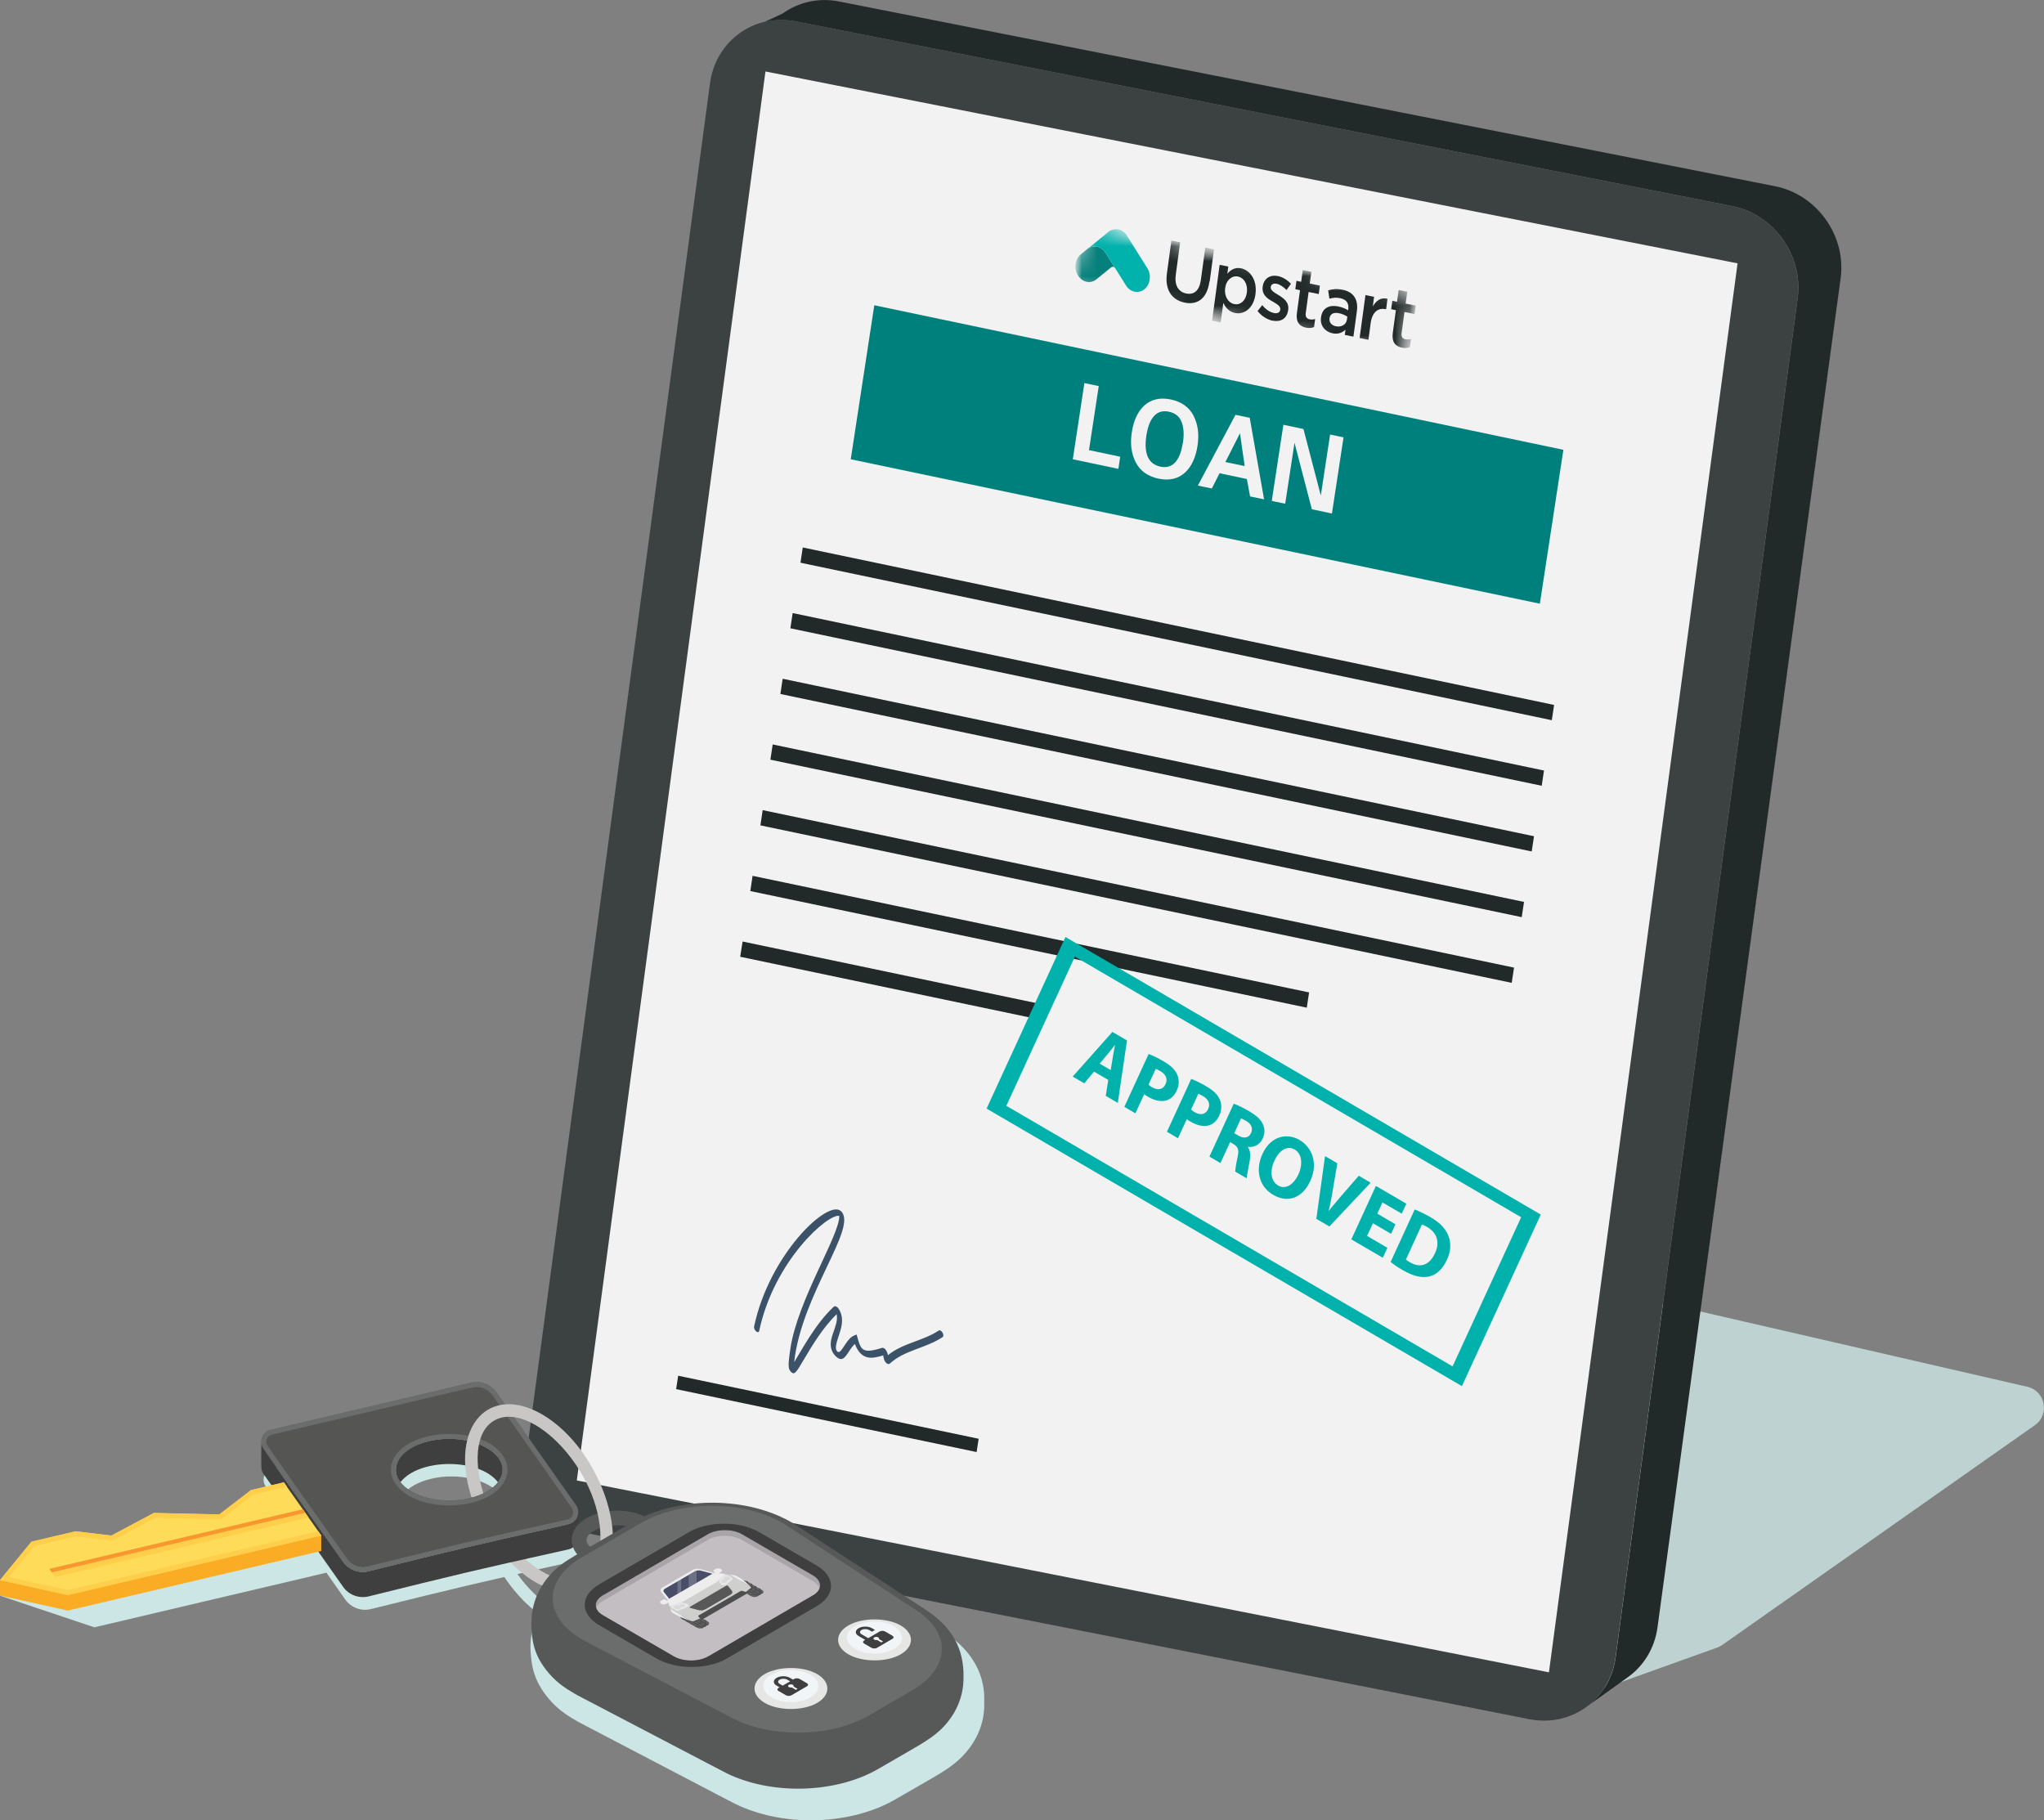
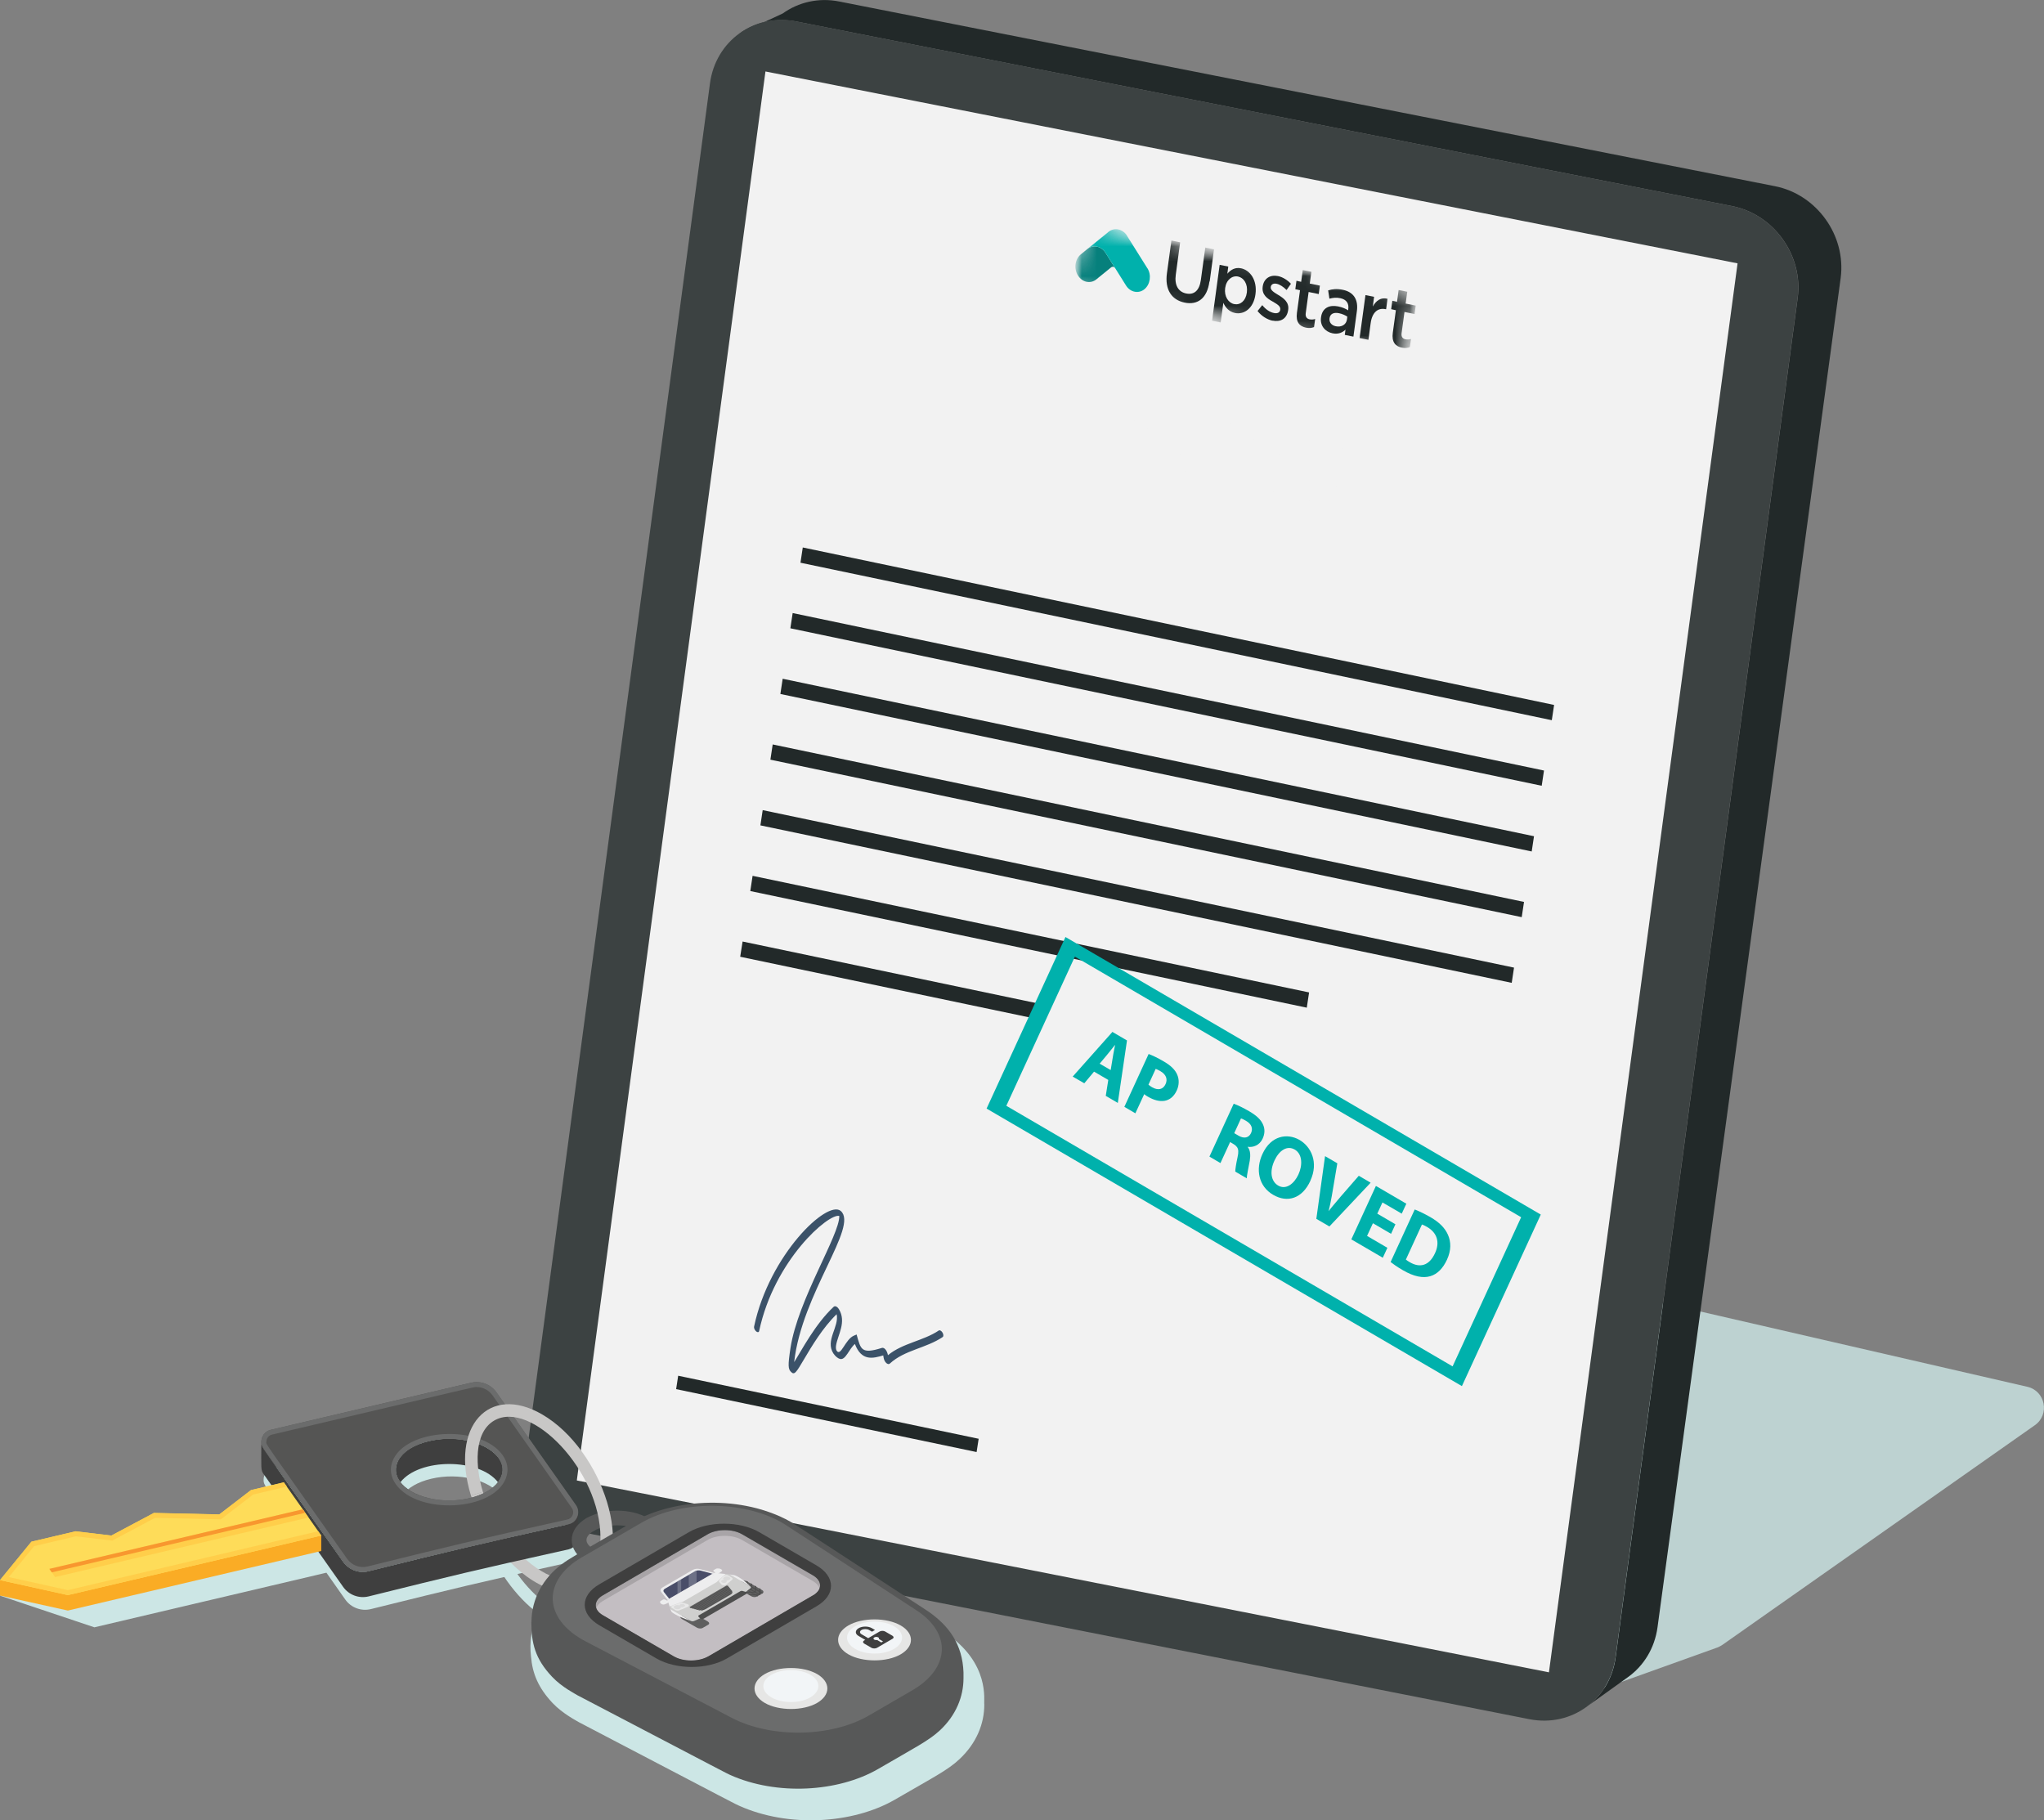
<svg xmlns="http://www.w3.org/2000/svg" width="137" height="122" viewBox="0 0 137 122" fill="none">
  <rect x="0" y="0" width="137" height="122" fill="#808080" stroke="none" />
  <g clip-path="url(#clip0_6023_3346)">
    <g style="mix-blend-mode:multiply" opacity="0.8">
      <g style="mix-blend-mode:multiply">
        <path d="M76.084 105.479L103.387 85.963C103.718 85.724 104.133 85.646 104.533 85.731L135.892 92.951C137.092 93.23 137.4 94.808 136.392 95.52L115.445 110.246C115.338 110.315 115.23 110.377 115.107 110.424L104.487 114.231C104.233 114.324 103.956 114.339 103.695 114.277L76.607 108.04C75.407 107.762 75.099 106.191 76.099 105.479H76.084Z" fill="#CCE6E5" />
      </g>
    </g>
    <path d="M106.303 114.424L109.12 112.405C110.166 111.654 110.905 110.478 111.097 109.062L123.372 18.634C123.749 15.794 121.779 13.039 118.978 12.482L56.253 0.101C54.852 -0.178 53.506 0.155 52.459 0.905L49.573 2.244C50.835 1.339 52.244 1.223 53.367 1.439L116.099 13.813C118.901 14.37 120.871 17.125 120.493 19.965L108.289 111.081C108.142 112.211 107.581 113.511 106.311 114.424H106.303Z" fill="#222929" />
    <path d="M108.281 111.081L120.486 19.965C120.863 17.125 118.893 14.37 116.092 13.813L53.359 1.432C50.543 0.874 47.965 2.755 47.588 5.579L35.391 96.696C35.006 99.544 36.976 102.299 39.785 102.848L102.51 115.229C105.365 115.786 107.912 113.867 108.281 111.081Z" fill="#3C4242" />
    <path d="M51.305 4.79L38.661 99.227L103.818 112.087L116.461 17.651L51.305 4.79Z" fill="#F2F2F2" />
    <path d="M101.478 64.854L101.324 65.875C88.804 63.252 67.226 58.733 50.966 55.32L51.12 54.299C67.18 57.665 88.966 62.23 101.478 64.854Z" fill="#222929" />
    <path d="M102.148 60.451L101.994 61.472C89.474 58.849 67.896 54.33 51.636 50.917L51.79 49.896C67.85 53.262 89.635 57.827 102.148 60.451Z" fill="#222929" />
    <path d="M102.817 56.048L102.663 57.069C90.143 54.446 68.565 49.927 52.305 46.514L52.459 45.493C68.519 48.859 90.305 53.424 102.817 56.048Z" fill="#222929" />
    <path d="M103.487 51.645L103.333 52.666C90.813 50.043 69.235 45.524 52.975 42.111L53.129 41.09C69.189 44.456 90.974 49.021 103.487 51.645Z" fill="#222929" />
    <path d="M104.164 47.249L104.01 48.271C91.49 45.648 69.912 41.128 53.652 37.716L53.806 36.694C69.866 40.06 91.651 44.626 104.164 47.249Z" fill="#222929" />
    <path d="M87.588 67.539L50.289 59.723L50.443 58.702L87.742 66.517L87.588 67.539Z" fill="#222929" />
    <path d="M69.689 68.336L49.612 64.126L49.773 63.105L69.85 67.314L69.689 68.336Z" fill="#222929" />
    <path d="M63.194 89.608C62.078 90.366 60.632 90.482 59.647 91.388C59.562 91.465 59.447 91.419 59.354 91.303C59.246 91.171 59.223 91.009 59.2 90.846C58.508 91.047 57.746 91.249 57.3 90.08C56.907 90.413 56.684 91.163 56.315 91.086C56.191 91.063 55.999 90.931 55.853 90.707C55.299 89.832 56.261 88.927 56.076 88.084C55.153 88.981 54.398 90.243 53.906 91.078C53.367 91.991 53.252 92.185 53.021 91.953C52.828 91.759 52.798 91.55 52.982 90.351C53.483 87.093 56.291 82.76 56.253 81.498C55.545 81.305 51.897 84.439 50.882 89.213C50.858 89.306 50.766 89.314 50.674 89.229C50.581 89.144 50.52 89.004 50.543 88.912C51.559 84.106 55.453 80.384 56.353 81.166C57.553 82.203 53.744 86.683 53.229 91.295C53.713 90.537 54.637 88.741 55.876 87.588C55.976 87.496 56.13 87.588 56.222 87.735C56.761 88.61 56.138 89.492 56.037 90.181C56.014 90.328 56.03 90.459 56.076 90.529C56.353 90.962 56.653 89.763 57.23 89.523L57.415 89.445C57.692 90.436 57.715 90.784 59.108 90.343C59.254 90.297 59.447 90.482 59.516 90.831C60.516 90.01 61.878 89.879 62.925 89.175C62.986 89.136 63.094 89.19 63.171 89.314C63.24 89.43 63.248 89.562 63.194 89.6V89.608Z" fill="#3B5269" />
    <path d="M65.457 97.323L45.318 93.106L45.456 92.208L65.595 96.433L65.457 97.323Z" fill="#222929" />
-     <path d="M103.21 40.463L57.022 30.782L58.6 20.46L104.787 30.148L103.21 40.463Z" fill="#00807C" />
    <path d="M74.96 31.425L71.905 30.782L72.682 25.675L73.644 25.877L72.99 30.171L75.083 30.612L74.96 31.425Z" fill="#F2F2F2" />
    <path d="M79.993 27.857C80.293 28.43 80.385 29.103 80.262 29.892C80.031 31.394 79.147 32.4 77.661 32.082C76.938 31.935 76.43 31.572 76.13 30.999C75.83 30.427 75.737 29.753 75.861 28.964C76.091 27.455 76.976 26.457 78.469 26.774C79.185 26.921 79.693 27.285 79.993 27.85V27.857ZM79.285 29.691C79.37 29.134 79.347 28.67 79.2 28.291C79.062 27.919 78.777 27.687 78.346 27.594C77.423 27.401 76.999 28.167 76.838 29.173C76.653 30.403 76.961 31.1 77.777 31.278C78.7 31.471 79.123 30.697 79.277 29.691H79.285Z" fill="#F2F2F2" />
    <path d="M84.726 33.468L83.787 33.274L83.571 32.106L81.74 31.719L81.224 32.74L80.285 32.547L82.809 27.803L83.764 28.004L84.726 33.475V33.468ZM83.425 31.239L83.11 29.041L82.132 30.968L83.425 31.239Z" fill="#F2F2F2" />
    <path d="M89.274 34.419L87.927 34.133L86.765 29.676L86.142 33.762L85.241 33.576L86.018 28.469L87.365 28.755L88.527 33.212L89.15 29.127L90.051 29.312L89.274 34.419Z" fill="#F2F2F2" />
    <path d="M97.985 92.904C97.469 92.603 66.603 74.581 66.126 74.302L71.413 62.803C71.928 63.105 102.794 81.127 103.271 81.406L97.985 92.904ZM67.45 74.116L97.361 91.581L101.955 81.584L72.044 64.118L67.45 74.116Z" fill="#00B1AC" />
    <path d="M73.329 71.826L72.675 72.607L71.897 72.158L74.56 69.164L75.537 69.736L74.922 73.923L74.114 73.451L74.283 72.383L73.329 71.826ZM74.445 71.717C74.691 70.216 74.568 70.944 74.737 70.046C74.714 70.03 74.683 70.139 73.706 71.292L74.437 71.717H74.445Z" fill="#00B1AC" />
    <path d="M76.984 70.642C77.23 70.735 77.577 70.889 78.031 71.16C78.492 71.431 78.777 71.717 78.908 72.042C79.039 72.344 79.039 72.723 78.877 73.079C78.5 73.907 77.746 73.977 76.938 73.505C76.838 73.451 76.753 73.389 76.692 73.335L76.099 74.619L75.36 74.186L76.984 70.65V70.642ZM76.976 72.7C77.03 72.754 77.107 72.801 77.215 72.87C77.615 73.103 77.961 73.025 78.123 72.661C78.277 72.329 78.154 72.011 77.777 71.795C77.63 71.71 77.523 71.663 77.461 71.64L76.976 72.7Z" fill="#00B1AC" />
-     <path d="M79.839 72.313C80.085 72.406 80.432 72.561 80.886 72.832C81.347 73.103 81.632 73.389 81.763 73.714C81.894 74.016 81.894 74.395 81.732 74.751C81.355 75.579 80.601 75.648 79.793 75.176C79.693 75.122 79.608 75.06 79.547 75.006L78.954 76.291L78.215 75.857L79.839 72.321V72.313ZM79.831 74.372C79.885 74.426 79.962 74.472 80.07 74.542C80.47 74.774 80.816 74.697 80.978 74.333C81.132 74 81.009 73.683 80.632 73.466C80.486 73.381 80.378 73.335 80.316 73.311L79.831 74.372Z" fill="#00B1AC" />
    <path d="M82.694 73.977C82.956 74.07 83.325 74.248 83.725 74.48C84.218 74.766 84.525 75.052 84.664 75.393C84.787 75.679 84.779 75.997 84.626 76.322C84.418 76.778 83.972 76.917 83.633 76.863V76.879C83.81 77.111 83.825 77.428 83.764 77.807C83.679 78.272 83.564 78.798 83.564 78.976L82.794 78.527C82.794 78.395 82.84 78.055 82.948 77.56C83.102 76.894 82.886 76.801 82.448 76.546L81.801 77.954L81.063 77.521L82.686 73.985L82.694 73.977ZM82.725 75.95L83.017 76.12C83.387 76.337 83.702 76.26 83.848 75.95C84.002 75.625 83.871 75.331 83.525 75.13C83.348 75.022 83.233 74.975 83.179 74.96L82.725 75.95Z" fill="#00B1AC" />
    <path d="M87.827 79.146C87.288 80.322 86.303 80.647 85.334 80.082C84.349 79.51 84.141 78.365 84.618 77.343C85.749 74.874 88.966 76.67 87.827 79.138V79.146ZM85.418 77.792C85.095 78.496 85.172 79.169 85.672 79.463C86.734 80.082 87.85 77.676 86.78 77.049C86.272 76.755 85.741 77.095 85.418 77.792Z" fill="#00B1AC" />
    <path d="M88.227 81.7L88.812 77.49L89.635 77.97C89.266 80.16 89.22 80.5 89.05 81.173C89.066 81.181 88.92 81.258 91.074 78.805L91.867 79.27L89.104 82.203L88.227 81.692V81.7Z" fill="#00B1AC" />
    <path d="M93.237 82.698L92.021 81.986L91.628 82.837L92.99 83.634L92.683 84.3L90.574 83.069L92.221 79.487L94.26 80.678L93.952 81.344L92.659 80.593L92.313 81.344L93.529 82.056L93.229 82.713L93.237 82.698Z" fill="#00B1AC" />
    <path d="M94.822 81.065C95.122 81.181 95.491 81.359 95.868 81.576C96.499 81.939 96.846 82.311 97.046 82.752C97.261 83.232 97.277 83.797 96.984 84.431C96.453 85.576 95.507 86.002 94.029 85.135C93.637 84.911 93.375 84.718 93.206 84.586L94.822 81.065ZM94.229 84.423C94.291 84.478 94.391 84.54 94.483 84.594C95.16 84.996 95.791 84.849 96.184 83.99C96.53 83.247 96.307 82.62 95.661 82.241C95.499 82.148 95.384 82.094 95.307 82.071L94.229 84.423Z" fill="#00B1AC" />
    <mask id="mask0_6023_3346" style="mask-type:luminance" maskUnits="userSpaceOnUse" x="71" y="14" width="25" height="11">
      <path d="M72.475 14.857L95.014 19.539L94.376 24.221L71.836 19.539L72.475 14.857Z" fill="white" />
    </mask>
    <g mask="url(#mask0_6023_3346)">
      <mask id="mask1_6023_3346" style="mask-type:luminance" maskUnits="userSpaceOnUse" x="71" y="14" width="25" height="11">
        <path d="M72.475 14.857L95.014 19.539L94.376 24.221L71.836 19.539L72.475 14.857Z" fill="white" />
      </mask>
      <g mask="url(#mask1_6023_3346)">
        <path d="M81.063 18.866C80.909 20.003 80.27 20.46 79.4 20.282C78.531 20.104 78.061 19.415 78.215 18.308L78.516 16.119L79.1 16.242L78.808 18.409C78.708 19.113 78.977 19.562 79.501 19.67C80.024 19.779 80.385 19.485 80.486 18.781L80.786 16.591L81.37 16.715L81.078 18.873L81.063 18.866Z" fill="#222929" />
        <path d="M82.779 20.978C82.363 20.893 82.132 20.599 81.994 20.297L81.817 21.613L81.24 21.497L81.748 17.751L82.325 17.867L82.263 18.347C82.486 18.084 82.786 17.898 83.186 17.983C83.779 18.107 84.279 18.765 84.148 19.725C84.018 20.684 83.371 21.102 82.771 20.978M82.979 18.533C82.586 18.456 82.194 18.75 82.117 19.307C82.04 19.864 82.332 20.305 82.725 20.382C83.117 20.46 83.494 20.181 83.571 19.608C83.648 19.036 83.371 18.618 82.979 18.533Z" fill="#222929" />
        <path d="M85.295 21.497C84.941 21.419 84.564 21.195 84.287 20.847L84.603 20.452C84.841 20.746 85.118 20.924 85.38 20.978C85.641 21.032 85.788 20.939 85.811 20.746C85.841 20.514 85.588 20.382 85.303 20.212C84.949 20.019 84.556 19.756 84.633 19.206C84.71 18.649 85.149 18.401 85.649 18.502C85.965 18.564 86.288 18.765 86.526 19.02L86.234 19.438C86.018 19.222 85.772 19.059 85.564 19.02C85.341 18.974 85.195 19.067 85.172 19.237C85.141 19.454 85.403 19.601 85.68 19.771C86.026 19.98 86.419 20.251 86.342 20.769C86.257 21.388 85.811 21.597 85.287 21.489" fill="#222929" />
        <path d="M87.519 20.978C87.481 21.233 87.588 21.365 87.781 21.404C87.912 21.427 88.027 21.419 88.15 21.381L88.073 21.922C87.919 21.984 87.75 22.007 87.534 21.961C87.111 21.876 86.842 21.597 86.927 20.97L87.134 19.454L86.819 19.384L86.896 18.819L87.211 18.889L87.319 18.1L87.896 18.216L87.788 19.005L88.466 19.144L88.389 19.709L87.711 19.57L87.519 20.978Z" fill="#222929" />
        <path d="M90.135 22.448L90.182 22.093C89.981 22.294 89.689 22.418 89.312 22.34C88.835 22.239 88.458 21.845 88.543 21.265C88.627 20.63 89.104 20.421 89.689 20.537C89.997 20.599 90.182 20.692 90.366 20.8V20.731C90.428 20.336 90.243 20.073 89.843 19.988C89.566 19.926 89.343 19.957 89.104 20.019L89.02 19.462C89.312 19.376 89.597 19.338 90.005 19.423C90.743 19.578 91.051 20.096 90.944 20.862L90.713 22.564L90.143 22.448M90.312 21.226C90.174 21.133 89.974 21.04 89.751 20.994C89.389 20.916 89.15 21.04 89.112 21.334C89.073 21.62 89.266 21.814 89.535 21.868C89.912 21.945 90.236 21.76 90.282 21.404L90.305 21.226H90.312Z" fill="#222929" />
        <path d="M91.705 22.773L91.128 22.657L91.521 19.779L92.098 19.895L92.013 20.545C92.228 20.15 92.559 19.91 92.998 20.026L92.906 20.723H92.875C92.367 20.614 91.967 20.916 91.867 21.675L91.721 22.766L91.705 22.773Z" fill="#222929" />
        <path d="M93.945 22.317C93.906 22.572 94.014 22.704 94.206 22.742C94.337 22.766 94.453 22.758 94.576 22.719L94.499 23.261C94.345 23.323 94.175 23.346 93.96 23.3C93.537 23.215 93.267 22.936 93.352 22.309L93.56 20.793L93.244 20.723L93.321 20.158L93.637 20.228L93.745 19.438L94.322 19.554L94.214 20.344L94.891 20.483L94.814 21.048L94.137 20.909L93.945 22.317Z" fill="#222929" />
        <path d="M72.89 16.683L72.444 17.047C72.051 17.364 71.959 18.007 72.251 18.463C72.536 18.928 73.098 19.044 73.49 18.719L74.491 17.906C74.529 17.883 74.576 17.875 74.622 17.883C74.668 17.891 74.706 17.922 74.737 17.96L74.106 16.954C73.821 16.498 73.283 16.382 72.89 16.683Z" fill="#06807C" />
        <path d="M76.9 17.976L75.537 15.801C75.537 15.801 75.499 15.747 75.484 15.716C75.183 15.322 74.668 15.244 74.298 15.538C74.298 15.538 74.283 15.546 74.283 15.554L74.229 15.6L72.89 16.683C73.283 16.382 73.829 16.498 74.106 16.954L74.737 17.96L75.468 19.129C75.753 19.593 76.315 19.709 76.707 19.384C77.1 19.059 77.192 18.425 76.9 17.968" fill="#00B1AC" />
      </g>
    </g>
    <path d="M37.43 108.93C35.637 108.18 34.121 106.423 33.205 104.705C32.874 104.086 33.682 103.854 34.029 104.473C34.86 105.966 36.199 107.499 37.746 108.149L37.422 108.922L37.43 108.93Z" fill="#CCE6E5" />
    <g style="mix-blend-mode:multiply">
      <path d="M35.591 111.02C35.683 112.165 36.076 113.117 37.03 114.138C37.722 114.873 38.684 115.353 38.815 115.438C49.643 121.102 49.266 120.909 49.566 121.04C52.844 122.503 57.146 122.248 59.962 120.63C62.617 119.09 63.525 118.642 64.302 117.914C65.449 116.846 65.98 115.523 65.972 114.231C65.918 114.022 66.395 111.484 63.386 109.464C63.363 109.449 54.106 103.39 53.744 103.189C50.443 101.362 45.726 101.502 42.663 103.258C38.446 105.703 38.261 105.796 37.7 106.214C36.199 107.328 35.36 109.077 35.591 111.027V111.02Z" fill="#CCE6E5" />
    </g>
    <path d="M38.746 103.413L33.428 95.86C33.044 95.311 32.367 95.056 31.72 95.21L18.299 98.368C17.907 98.46 17.669 98.809 17.669 99.172C17.669 99.536 17.684 99.459 19.369 101.85L16.968 102.415L14.844 104.047L10.458 103.947L7.611 105.464L5.21 105.177L2.255 105.874L0 106.949L6.326 109.07L21.878 105.409L23.14 107.205C23.525 107.754 24.209 108.009 24.864 107.847C30.743 106.392 31.828 106.129 38.254 104.697C38.823 104.574 39.077 103.9 38.746 103.421V103.413ZM31.612 102.941C29.781 103.374 27.695 102.863 26.949 101.803C26.203 100.743 27.088 99.536 28.911 99.111C30.743 98.677 32.828 99.188 33.575 100.248C34.321 101.308 33.444 102.515 31.605 102.941H31.612Z" fill="#CCE6E5" />
    <path d="M36.599 106.4C34.275 105.433 32.336 102.747 31.566 100.233L32.367 99.985C33.228 102.786 35.214 104.906 36.922 105.626L36.599 106.4Z" fill="#C8C7C6" />
    <path d="M43.178 102.67C43.094 102.67 43.009 102.647 42.932 102.6C42.086 102.113 40.654 102.113 39.816 102.6C39.585 102.74 39.285 102.655 39.146 102.422C39.008 102.183 39.092 101.888 39.323 101.749C40.47 101.084 42.27 101.084 43.425 101.749C43.856 102.005 43.679 102.67 43.178 102.67Z" fill="#575858" />
    <path d="M33.375 99.343C32.12 97.718 28.103 97.718 26.841 99.343C26.126 98.491 26.595 97.091 28.758 96.588C31.728 95.891 34.691 97.648 33.375 99.35V99.343Z" fill="#3F3F3F" />
    <path d="M38.746 101.355V103.041C38.746 103.405 38.5 103.753 38.107 103.846C31.551 105.301 30.504 105.564 24.717 106.996C24.063 107.158 23.378 106.903 22.994 106.353C19.631 101.571 20.677 103.065 17.669 98.801C17.468 98.515 17.515 98.445 17.515 96.642C17.515 97.013 17.168 96.402 22.986 104.667C23.378 105.216 24.056 105.479 24.71 105.309C30.72 103.823 31.466 103.637 38.1 102.159C38.461 102.09 38.738 101.757 38.738 101.355H38.746Z" fill="#3F3F3F" />
    <path d="M31.566 92.68L18.146 95.837C17.753 95.93 17.515 96.278 17.515 96.642C17.515 97.006 17.545 96.944 19.015 99.033C19.238 99.35 23.155 104.906 22.986 104.666C23.371 105.216 24.056 105.471 24.71 105.309C30.597 103.846 31.674 103.591 38.1 102.159C38.669 102.036 38.923 101.362 38.592 100.883L33.275 93.33C32.89 92.781 32.213 92.525 31.566 92.68ZM31.459 100.418C29.627 100.852 27.542 100.341 26.795 99.281C26.049 98.221 26.934 97.013 28.758 96.588C30.589 96.154 32.674 96.665 33.421 97.725C34.167 98.785 33.29 99.993 31.451 100.418H31.459Z" fill="#555554" />
    <path d="M31.943 92.966C32.367 92.966 32.767 93.175 33.013 93.523L38.33 101.076C38.531 101.362 38.377 101.765 38.038 101.842C31.589 103.274 30.497 103.544 24.64 104.991C24.117 105.123 23.571 104.914 23.263 104.473C17.422 96.186 17.853 96.859 17.853 96.634C17.853 96.449 17.969 96.216 18.23 96.154C32.582 92.781 31.728 92.966 31.943 92.966ZM33.913 99.056C34.106 98.546 34.029 98.004 33.69 97.532C32.213 95.443 27.141 95.721 26.303 97.95C26.11 98.46 26.187 99.002 26.526 99.474C27.988 101.548 33.067 101.308 33.913 99.064V99.056ZM31.943 92.634C31.666 92.634 32.69 92.417 18.153 95.829C17.584 95.961 17.338 96.626 17.676 97.106C19.184 99.25 20.577 101.223 23.001 104.659C23.309 105.1 23.809 105.355 24.333 105.355C24.964 105.355 25.125 105.046 38.115 102.159C38.684 102.036 38.938 101.362 38.608 100.883L33.29 93.33C32.759 92.579 31.913 92.634 31.959 92.634H31.943ZM26.795 99.281C26.049 98.221 26.934 97.013 28.758 96.588C30.327 96.216 32.582 96.526 33.421 97.725C34.167 98.785 33.29 99.993 31.451 100.418C29.835 100.797 27.611 100.457 26.787 99.281H26.795Z" fill="#6B6C6C" />
    <path d="M36.599 106.4L36.922 105.626C38.869 106.439 40.247 105.394 40.247 103.065C40.247 98.569 35.575 93.794 33.128 95.21C31.712 96.031 31.874 98.391 32.367 99.993L31.566 100.24C30.135 95.582 32.782 92.734 36.337 94.8C40.408 97.16 42.74 104.241 39.685 106.292C38.761 106.911 37.623 106.825 36.599 106.4Z" fill="#C8C7C6" />
    <path d="M39.562 104.767C39.477 104.767 39.392 104.744 39.316 104.697C37.992 103.931 37.984 102.515 39.316 101.749C39.554 101.61 39.846 101.695 39.985 101.927C40.123 102.159 40.039 102.461 39.808 102.6C39.146 102.987 39.139 103.452 39.808 103.839C40.239 104.094 40.062 104.759 39.562 104.759V104.767Z" fill="#575858" />
    <path d="M35.614 108.714C35.614 110.13 35.86 111.174 37.007 112.389C37.669 113.093 38.584 113.542 38.708 113.627C49.019 119.021 48.658 118.835 48.942 118.967C52.059 120.36 56.161 120.12 58.846 118.572C61.37 117.102 62.24 116.676 62.986 115.987C64.079 114.974 64.579 113.712 64.579 112.482V112.087C64.51 110.238 63.633 108.953 62.117 107.94C62.101 107.932 53.259 102.144 52.936 101.966C49.789 100.225 45.295 100.364 42.386 102.028C38.369 104.357 38.192 104.442 37.653 104.844C36.43 105.75 35.622 107.15 35.622 108.721L35.614 108.714Z" fill="#575858" />
    <path d="M39.015 104.365C36.299 105.943 36.407 108.528 39.254 110.014C42.517 111.724 45.779 113.426 49.042 115.136C51.674 116.514 55.706 116.452 58.223 114.989C59.2 114.424 60.178 113.852 61.155 113.287C63.671 111.824 63.794 109.48 61.44 107.94C58.523 106.036 55.599 104.125 52.682 102.221C50.135 100.558 45.695 100.488 42.986 102.066C41.663 102.833 40.347 103.599 39.023 104.365H39.015Z" fill="#6B6C6C" />
    <path d="M54.498 106.926L47.457 111.027C46.826 111.391 45.795 111.391 45.164 111.027L40.401 108.265C39.77 107.901 39.762 107.297 40.393 106.934L47.434 102.833C48.065 102.469 49.096 102.469 49.727 102.833L54.491 105.595C55.129 105.967 55.122 106.562 54.491 106.926H54.498Z" fill="#A8A4A7" />
    <path d="M54.929 106.454C54.868 106.624 54.721 106.794 54.498 106.926L47.457 111.027C46.826 111.391 45.795 111.391 45.164 111.027L40.401 108.265C40.17 108.133 40.023 107.963 39.962 107.785C40.023 107.615 40.17 107.445 40.393 107.313L47.434 103.212C48.065 102.848 49.096 102.848 49.727 103.212L54.491 105.974C54.721 106.106 54.868 106.276 54.929 106.454Z" fill="#C3BEC2" />
    <path d="M54.714 104.914C56.022 105.672 56.03 106.903 54.729 107.661L48.719 111.159C47.419 111.917 45.31 111.917 44.002 111.159L40.177 108.938C38.869 108.18 38.861 106.949 40.162 106.191L46.172 102.693C47.472 101.935 49.581 101.935 50.889 102.693L54.714 104.914ZM54.498 106.926C55.129 106.562 55.122 105.959 54.498 105.587L49.735 102.825C49.104 102.461 48.073 102.461 47.442 102.825L40.401 106.926C39.77 107.29 39.777 107.893 40.408 108.257L45.172 111.02C45.803 111.383 46.834 111.383 47.465 111.02C47.48 111.02 47.149 111.205 54.506 106.918L54.498 106.926Z" fill="#3F3F3F" />
    <path d="M56.861 110.88C55.945 110.346 55.945 109.48 56.861 108.946C57.792 108.404 59.431 108.404 60.37 108.946C61.286 109.48 61.286 110.346 60.37 110.88C59.439 111.422 57.8 111.422 56.861 110.88Z" fill="#E6E6E5" />
    <path d="M57.315 110.517C58.038 110.934 59.208 110.934 59.924 110.517C60.639 110.099 60.647 109.418 59.924 109C59.2 108.582 58.031 108.582 57.315 109C56.592 109.418 56.592 110.099 57.315 110.517Z" fill="#F2F5F7" />
    <path d="M57.923 110.161L58.415 110.447C58.515 110.501 58.677 110.501 58.777 110.447L59.816 109.843C59.916 109.789 59.916 109.696 59.816 109.634L59.323 109.348C59.223 109.294 59.062 109.294 58.962 109.348L58.192 109.797L57.746 109.534C57.607 109.456 57.607 109.325 57.746 109.247C57.884 109.17 58.108 109.17 58.246 109.247L58.446 109.364L58.646 109.247L58.446 109.131C58.2 108.984 57.792 108.984 57.546 109.131C57.3 109.278 57.3 109.511 57.546 109.65L57.992 109.913L57.923 109.952C57.823 110.006 57.823 110.099 57.923 110.161ZM58.6 109.898C58.431 109.797 58.685 109.65 58.862 109.743C58.916 109.774 58.931 109.812 58.908 109.851L59.185 110.014L59.069 110.083L58.792 109.921C58.731 109.936 58.654 109.921 58.6 109.898Z" fill="#3F3F3F" />
    <path d="M51.259 114.138C50.343 113.604 50.343 112.737 51.259 112.203C52.19 111.662 53.829 111.662 54.768 112.203C55.683 112.737 55.683 113.604 54.768 114.138C53.837 114.68 52.197 114.68 51.259 114.138Z" fill="#E6E6E5" />
    <path d="M51.705 113.767C52.428 114.184 53.598 114.184 54.314 113.767C55.029 113.349 55.037 112.668 54.314 112.25C53.59 111.832 52.421 111.832 51.705 112.25C50.982 112.668 50.982 113.349 51.705 113.767Z" fill="#F2F5F7" />
-     <path d="M52.19 113.341L52.682 113.627C52.782 113.681 52.944 113.681 53.044 113.627L54.083 113.024C54.183 112.97 54.183 112.877 54.083 112.815L53.59 112.528C53.49 112.474 53.329 112.474 53.229 112.528L53.152 112.575L52.952 112.459C52.705 112.312 52.297 112.312 52.051 112.459C51.805 112.606 51.805 112.838 52.051 112.977L52.251 113.093L52.182 113.132C52.082 113.186 52.082 113.279 52.182 113.341H52.19ZM52.875 113.078C52.705 112.977 52.959 112.83 53.136 112.923C53.19 112.954 53.206 112.993 53.182 113.031L53.459 113.194L53.344 113.264L53.067 113.101C53.005 113.117 52.928 113.101 52.875 113.078ZM52.259 112.861C52.12 112.784 52.12 112.652 52.259 112.575C52.398 112.498 52.621 112.498 52.759 112.575L52.959 112.691L52.459 112.977L52.259 112.861Z" fill="#3F3F3F" />
    <path d="M50.743 107.003L51.105 106.795C51.205 106.733 51.189 106.632 51.074 106.57L50.066 105.99C49.95 105.92 49.773 105.912 49.673 105.974L49.312 106.183C49.212 106.245 49.227 106.346 49.343 106.408L50.351 106.988C50.466 107.058 50.643 107.065 50.743 107.003Z" fill="#5F5F5F" />
    <path d="M49.466 106.253L49.673 106.369H49.312C49.312 106.369 49.35 106.392 49.381 106.415H49.75L49.958 106.531H49.589C49.689 106.586 49.604 106.578 50.035 106.578L50.243 106.694H49.873C49.974 106.748 49.889 106.74 50.32 106.74L50.528 106.856H50.158C50.258 106.911 50.174 106.903 50.605 106.903L50.774 106.996C50.774 106.996 50.797 106.988 50.828 106.965L50.712 106.895H50.92C50.92 106.895 50.92 106.903 50.982 106.872C50.966 106.864 50.974 106.887 50.974 106.733C51.112 106.81 51.089 106.81 51.105 106.802C51.12 106.795 51.136 106.787 51.143 106.771L50.974 106.671V106.485L50.897 106.439V106.624L50.689 106.508V106.322L50.612 106.276V106.462L50.404 106.346V106.16L50.328 106.114V106.299L50.12 106.183V105.997C50.074 105.974 50.066 105.967 50.043 105.959V106.144L49.835 106.028V105.928C49.835 105.928 49.789 105.928 49.758 105.936V105.982L49.704 105.951C49.704 105.951 49.673 105.967 49.658 105.974C49.643 105.982 49.635 105.974 49.758 106.044V106.175L49.535 106.044L49.481 106.075L49.704 106.206C49.443 106.206 49.527 106.222 49.373 106.137C49.343 106.152 49.335 106.16 49.319 106.168L49.389 106.206H49.281C49.281 106.206 49.266 106.237 49.258 106.253H49.458H49.466ZM50.666 106.709V106.578L50.874 106.694V106.825L50.666 106.709ZM50.389 106.547V106.415L50.597 106.531V106.663L50.389 106.547ZM50.112 106.384V106.253L50.32 106.369V106.5L50.112 106.384ZM49.827 106.222V106.09L50.035 106.206V106.338L49.827 106.222ZM50.404 106.74H50.612L50.82 106.856H50.612L50.404 106.74ZM50.127 106.578H50.335L50.543 106.694H50.335L50.127 106.578ZM49.85 106.415H50.058L50.266 106.531H50.058L49.85 106.415ZM49.573 106.253H49.781L49.989 106.369H49.781L49.573 106.253Z" fill="#4E4E4E" />
    <path d="M47.465 108.899L47.103 109.108C47.003 109.17 46.826 109.162 46.711 109.093L45.703 108.512C45.587 108.443 45.572 108.342 45.672 108.288L46.033 108.079C46.133 108.017 46.31 108.025 46.426 108.095L47.434 108.675C47.55 108.745 47.565 108.845 47.465 108.899Z" fill="#5F5F5F" />
-     <path d="M46.18 108.04C46.18 108.04 46.126 108.04 46.103 108.056V108.118C46.026 108.071 46.049 108.071 45.98 108.11L46.103 108.18V108.303L45.88 108.172L45.826 108.203L46.049 108.334C45.772 108.334 45.849 108.35 45.71 108.272C45.695 108.28 45.679 108.288 45.664 108.303C45.733 108.342 45.741 108.334 45.641 108.334C45.633 108.35 45.626 108.365 45.626 108.381C45.841 108.381 45.756 108.358 46.003 108.497H45.687C45.756 108.551 45.741 108.543 46.08 108.543L46.287 108.659H45.964C46.064 108.714 45.987 108.706 46.364 108.706L46.572 108.822H46.249C46.349 108.876 46.272 108.868 46.649 108.868L46.857 108.984H46.534C46.634 109.039 46.557 109.031 46.934 109.031L47.103 109.131C47.103 109.131 47.142 109.116 47.157 109.1L47.034 109.031H47.265C47.265 109.031 47.265 109.039 47.326 109.008C47.311 109 47.319 109.015 47.319 108.884C47.457 108.961 47.419 108.953 47.465 108.93C47.496 108.915 47.503 108.93 47.319 108.822V108.605L47.242 108.559V108.775L47.034 108.659V108.443L46.957 108.396V108.613L46.749 108.497V108.28L46.672 108.234V108.45L46.464 108.334C46.464 108.087 46.472 108.125 46.434 108.102C46.418 108.095 46.403 108.087 46.387 108.079V108.288L46.18 108.172V108.056V108.04ZM47.172 108.977H46.941L46.734 108.861H46.965L47.172 108.977ZM46.888 108.814H46.657L46.449 108.698H46.68L46.888 108.814ZM46.611 108.652H46.38L46.172 108.536H46.403L46.611 108.652ZM46.334 108.489H46.103L45.895 108.373H46.126L46.334 108.489ZM47.218 108.83V108.953L47.011 108.837V108.714L47.218 108.83ZM46.941 108.667V108.791L46.734 108.675V108.551L46.941 108.667ZM46.664 108.505V108.628L46.457 108.512V108.389L46.664 108.505ZM46.387 108.342V108.466L46.18 108.35V108.226L46.387 108.342Z" fill="#4E4E4E" />
    <path d="M44.402 106.4L46.426 105.224C46.557 105.146 46.757 105.123 46.926 105.169L47.85 105.417L44.733 107.228L44.31 106.694C44.233 106.593 44.271 106.477 44.402 106.4Z" fill="#EDEDEE" />
    <path d="M47.749 105.479L46.965 105.27C46.834 105.239 46.688 105.255 46.587 105.309L44.564 106.485C44.464 106.539 44.441 106.632 44.494 106.702L44.856 107.158L47.757 105.479H47.749Z" fill="#494D68" />
    <path d="M44.925 107.839L46.295 108.636C46.357 108.675 46.457 108.675 46.526 108.644C47.988 108.025 49.25 107.297 50.297 106.454C50.35 106.415 50.343 106.353 50.281 106.322L48.911 105.525L48.635 105.494C47.88 105.99 48.488 105.626 45.518 107.352L44.871 107.677L44.918 107.839H44.925Z" fill="#CFCFCE" />
    <path d="M47.819 105.487L47.95 105.394L47.842 105.332C47.796 105.301 47.796 105.262 47.842 105.231L47.988 105.146C48.065 105.1 48.334 105.115 48.404 105.247C48.404 105.247 48.442 105.324 48.05 105.51L47.819 105.487Z" fill="#EDEDEE" />
    <path d="M44.864 107.205L44.71 107.282C44.625 107.236 44.533 107.158 44.425 107.22L44.279 107.305C44.202 107.352 44.233 107.506 44.448 107.545C44.448 107.545 44.587 107.568 44.902 107.344L44.864 107.212V107.205Z" fill="#EDEDEE" />
    <path d="M48.511 105.618L48.219 105.897C48.173 105.943 48.173 105.997 48.219 106.044L48.358 106.199C48.419 106.268 48.588 106.276 48.673 106.214L49.073 105.881C49.127 105.843 49.119 105.781 49.05 105.742L48.804 105.595C48.719 105.549 48.581 105.556 48.519 105.618H48.511Z" fill="#E8E8E8" />
    <path d="M45.079 107.607C45.526 107.452 45.641 107.383 45.81 107.437L46.072 107.514C46.195 107.553 46.203 107.653 46.095 107.7L45.526 107.932C45.449 107.963 45.349 107.955 45.287 107.924L45.041 107.777C44.956 107.731 44.971 107.646 45.079 107.607Z" fill="#E8E8E8" />
    <path d="M47.28 107.862L48.958 106.887C49.096 106.81 49.119 106.686 49.027 106.586L48.781 106.284C48.781 106.284 48.711 106.261 48.681 106.276L46.234 107.7C46.234 107.7 46.211 107.746 46.249 107.754C46.711 107.886 47.011 108.017 47.28 107.855V107.862Z" fill="#5F5F5F" />
    <path d="M47.749 105.479L47.857 105.417L48.635 105.495L48.073 105.997L47.749 105.479Z" fill="#EDEDEE" />
    <path d="M44.741 107.228L44.848 107.166L45.787 107.336L44.879 107.677L44.741 107.228Z" fill="#EDEDEE" />
    <path d="M47.157 108.497L50.035 106.825C50.104 106.787 50.081 106.725 50.004 106.702C49.773 106.632 49.712 106.601 49.627 106.647L46.842 108.265C46.795 108.288 46.788 108.327 46.818 108.358L46.934 108.481C46.98 108.528 47.088 108.536 47.149 108.497H47.157Z" fill="#4E4E4E" />
    <path d="M48.542 105.897C48.765 106.028 49.104 105.827 48.881 105.703C48.658 105.572 48.319 105.773 48.542 105.897Z" fill="#DADADA" />
    <path d="M48.396 106.067C48.573 106.168 48.827 106.013 48.658 105.912C48.481 105.812 48.227 105.967 48.396 106.067Z" fill="#DADADA" />
    <path d="M45.572 107.622C45.795 107.754 45.456 107.947 45.233 107.816C45.01 107.684 45.349 107.491 45.572 107.622Z" fill="#DADADA" />
    <path d="M45.856 107.537C46.026 107.638 45.772 107.793 45.595 107.692C45.426 107.592 45.679 107.437 45.856 107.537Z" fill="#DADADA" />
    <path d="M49.05 106.617C49.081 106.663 49.304 106.516 46.872 107.932C46.78 107.917 46.572 108.064 49.05 106.617Z" fill="#4E4E4E" />
    <path d="M47.072 107.932C46.926 107.947 46.695 108.102 49.089 106.717C49.089 106.787 49.273 106.655 47.072 107.932Z" fill="#4E4E4E" />
    <path d="M48.981 106.539C49.019 106.586 49.258 106.423 46.726 107.893C46.649 107.87 46.38 108.048 48.981 106.539Z" fill="#4E4E4E" />
    <path d="M48.781 106.292C48.819 106.338 49.081 106.16 46.31 107.777C46.233 107.754 45.88 107.978 48.781 106.292Z" fill="#4E4E4E" />
    <path d="M48.911 106.454C48.95 106.5 49.127 106.377 46.58 107.855C46.503 107.831 46.234 108.009 48.911 106.454Z" fill="#4E4E4E" />
    <path d="M48.842 106.377C48.881 106.423 49.142 106.253 46.441 107.816C46.357 107.793 46.087 107.971 48.842 106.377Z" fill="#4E4E4E" />
    <path d="M48.912 105.525L49.242 105.58C49.242 105.58 49.697 105.727 50.281 106.322L48.912 105.525Z" fill="#EDEDEE" />
    <path d="M44.925 107.839L45.01 108.033C45.01 108.033 45.264 108.296 46.287 108.636L44.918 107.839H44.925Z" fill="#EDEDEE" />
    <g opacity="0.2">
      <path d="M46.164 105.556C46.618 105.293 46.611 105.293 46.688 105.27V106.09L46.164 106.392V105.549V105.556Z" fill="white" />
      <path d="M45.41 105.99L45.656 105.85V106.694L45.41 106.833V105.99Z" fill="white" />
    </g>
    <path d="M47.749 105.479L48.073 105.874C48.119 105.928 48.103 105.997 48.027 106.044L45.818 107.328C45.649 107.429 45.502 107.352 44.848 107.166L47.749 105.487V105.479Z" fill="#EDEDEE" />
    <path d="M19.023 100.387L16.822 100.906L14.698 102.538L10.312 102.438L7.464 103.955L5.064 103.676L2.101 104.365L0 105.905V106.941L4.548 107.947L21.532 103.955V102.918L19.023 100.387Z" fill="#FAAC25" />
    <path d="M19.023 99.358L16.822 99.877L14.698 101.509L10.312 101.409L7.464 102.925L5.064 102.639L2.101 103.336L0 105.905L4.548 106.911L21.532 102.918L19.023 99.358Z" fill="#FEDC59" />
    <path d="M21.324 102.631L4.548 106.578L0.593 105.703L2.286 103.63L5.079 102.972C5.348 103.003 7.326 103.235 7.526 103.258C7.695 103.165 10.273 101.796 10.389 101.734C10.573 101.734 14.598 101.834 14.806 101.834C14.96 101.711 16.86 100.256 16.968 100.171L19.231 99.637L19.023 99.35L16.822 99.869L14.698 101.502L10.312 101.401L7.464 102.918L5.064 102.631L2.109 103.328L0 105.905L4.548 106.911L21.532 102.918L21.324 102.631Z" fill="#FFCE4A" />
    <path d="M20.677 101.711L3.694 105.703L3.309 105.154L20.293 101.161L20.677 101.711Z" fill="#FFCE4A" />
    <path d="M20.454 101.393L3.471 105.386L3.309 105.154L20.293 101.161L20.454 101.393Z" fill="#F8972F" />
  </g>
  <defs>
    <clipPath id="clip0_6023_3346">
      <rect width="137" height="122" fill="white" />
    </clipPath>
  </defs>
</svg>